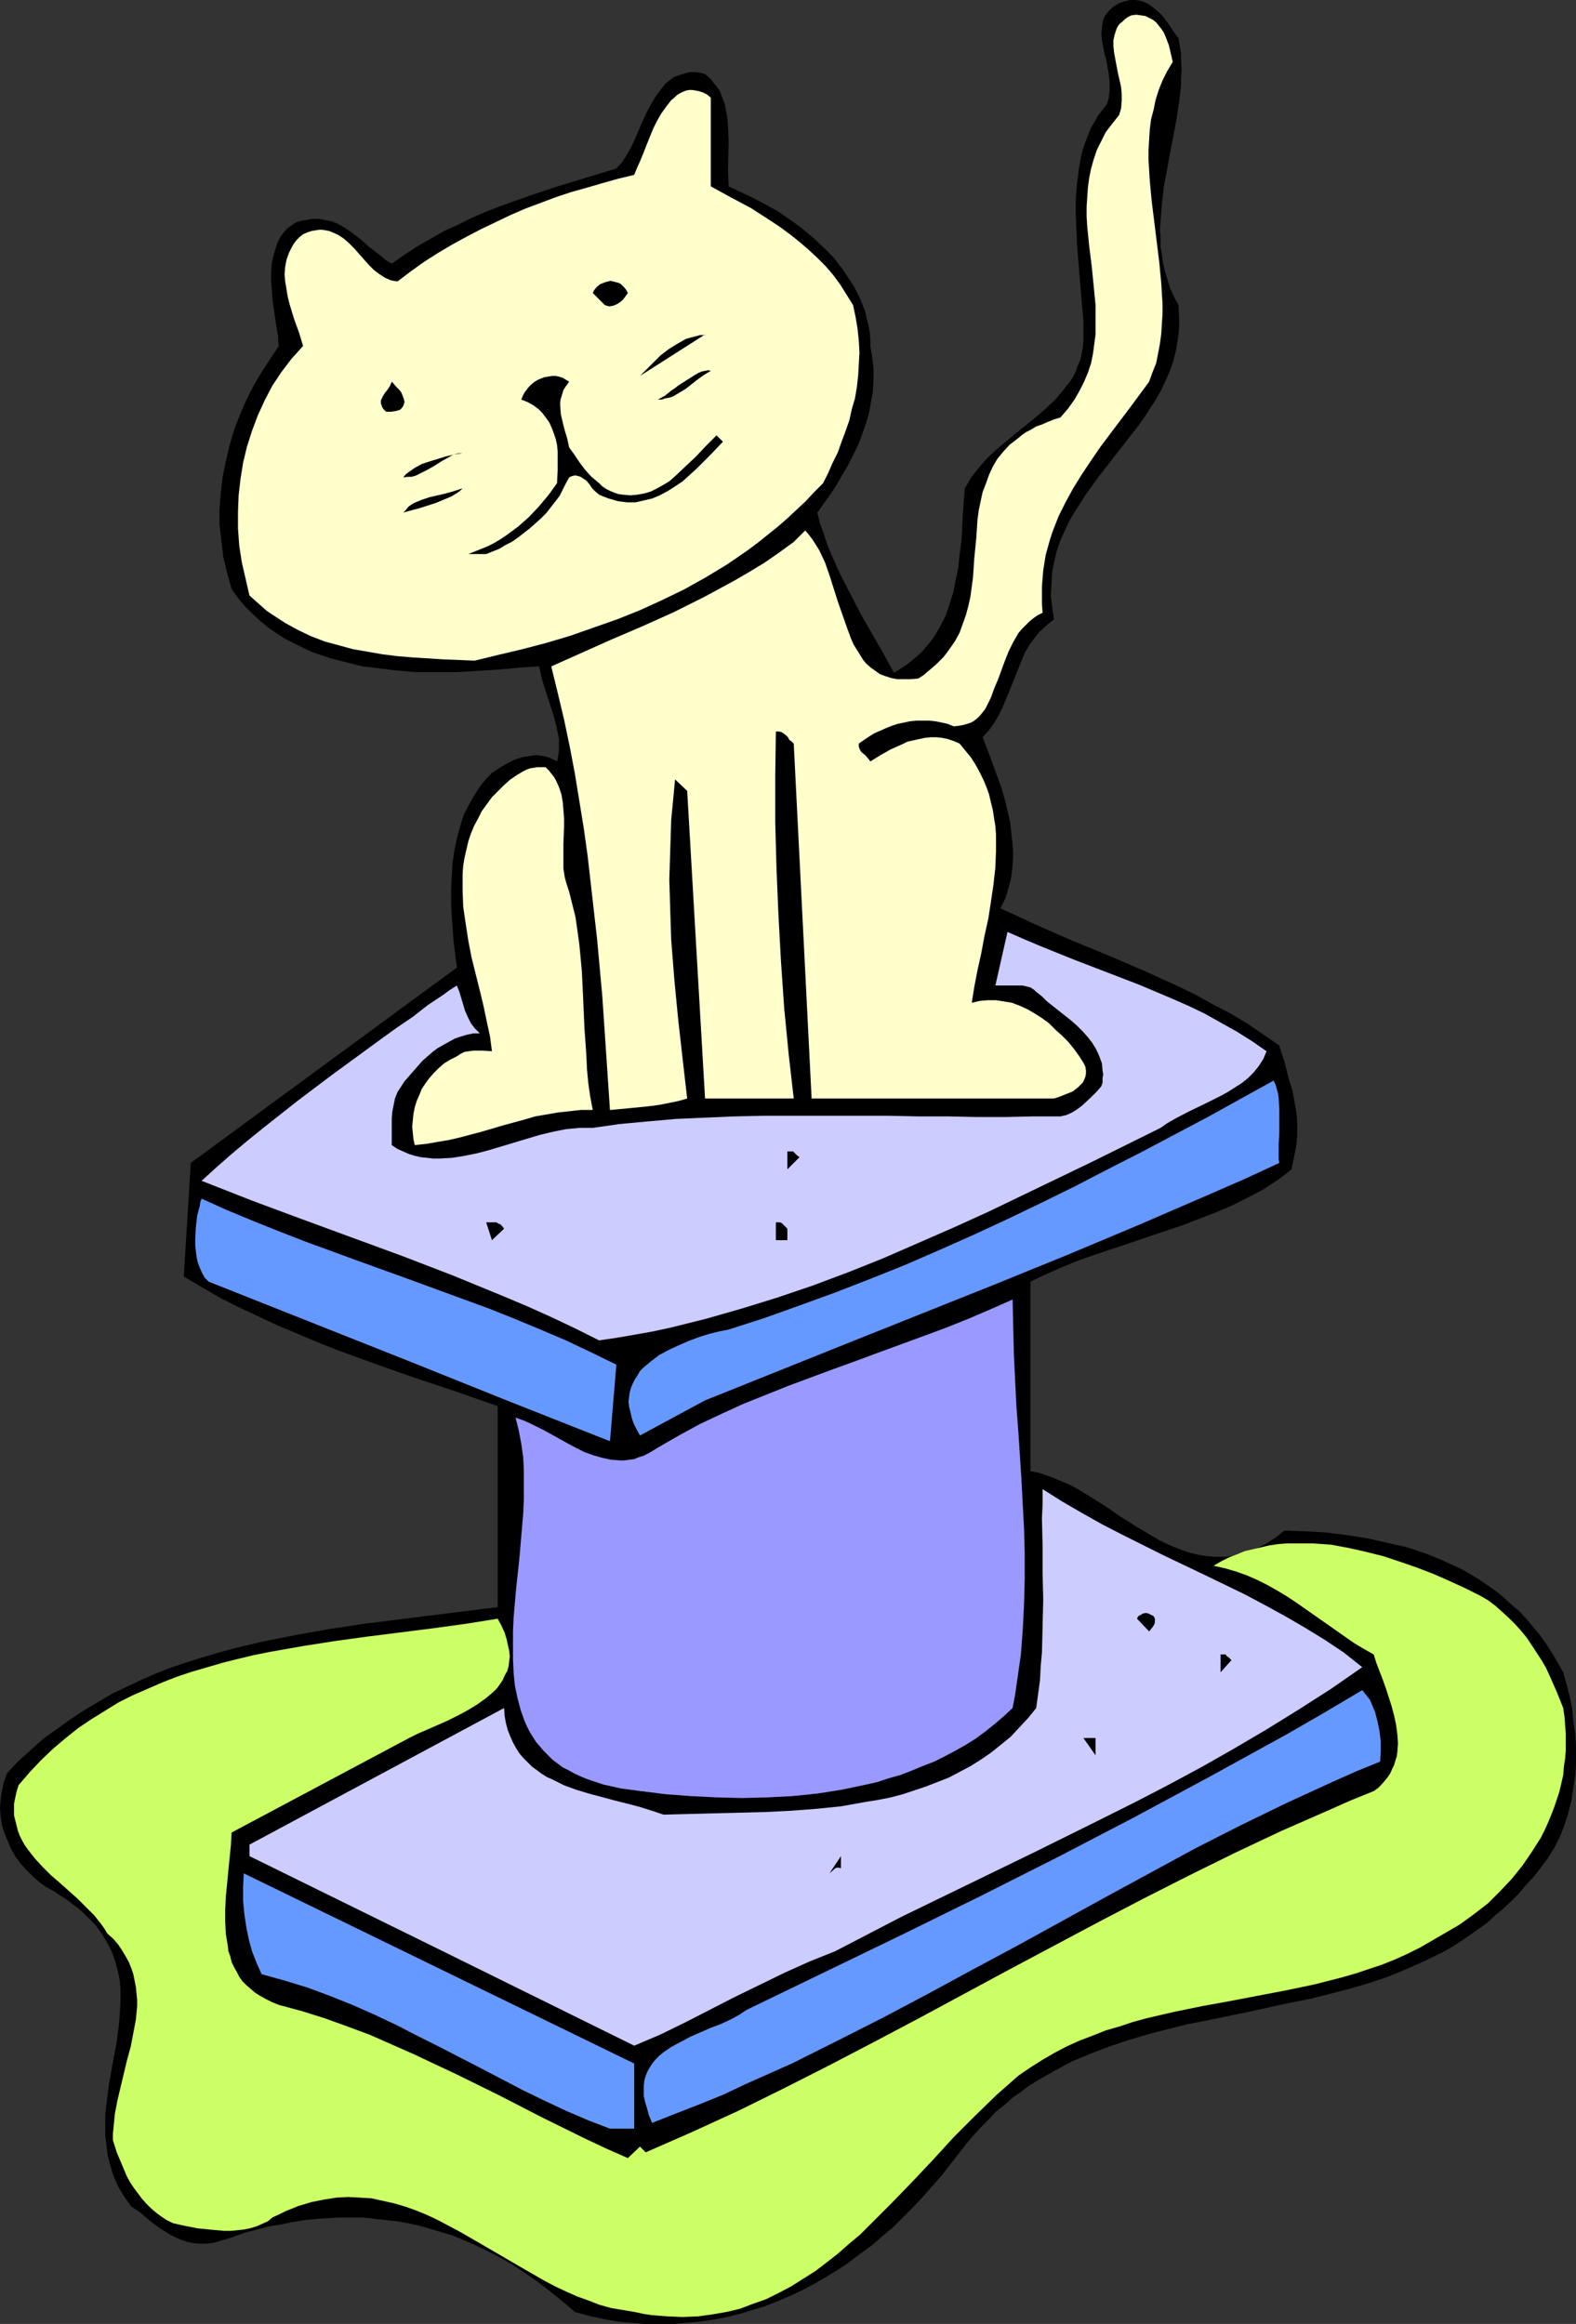
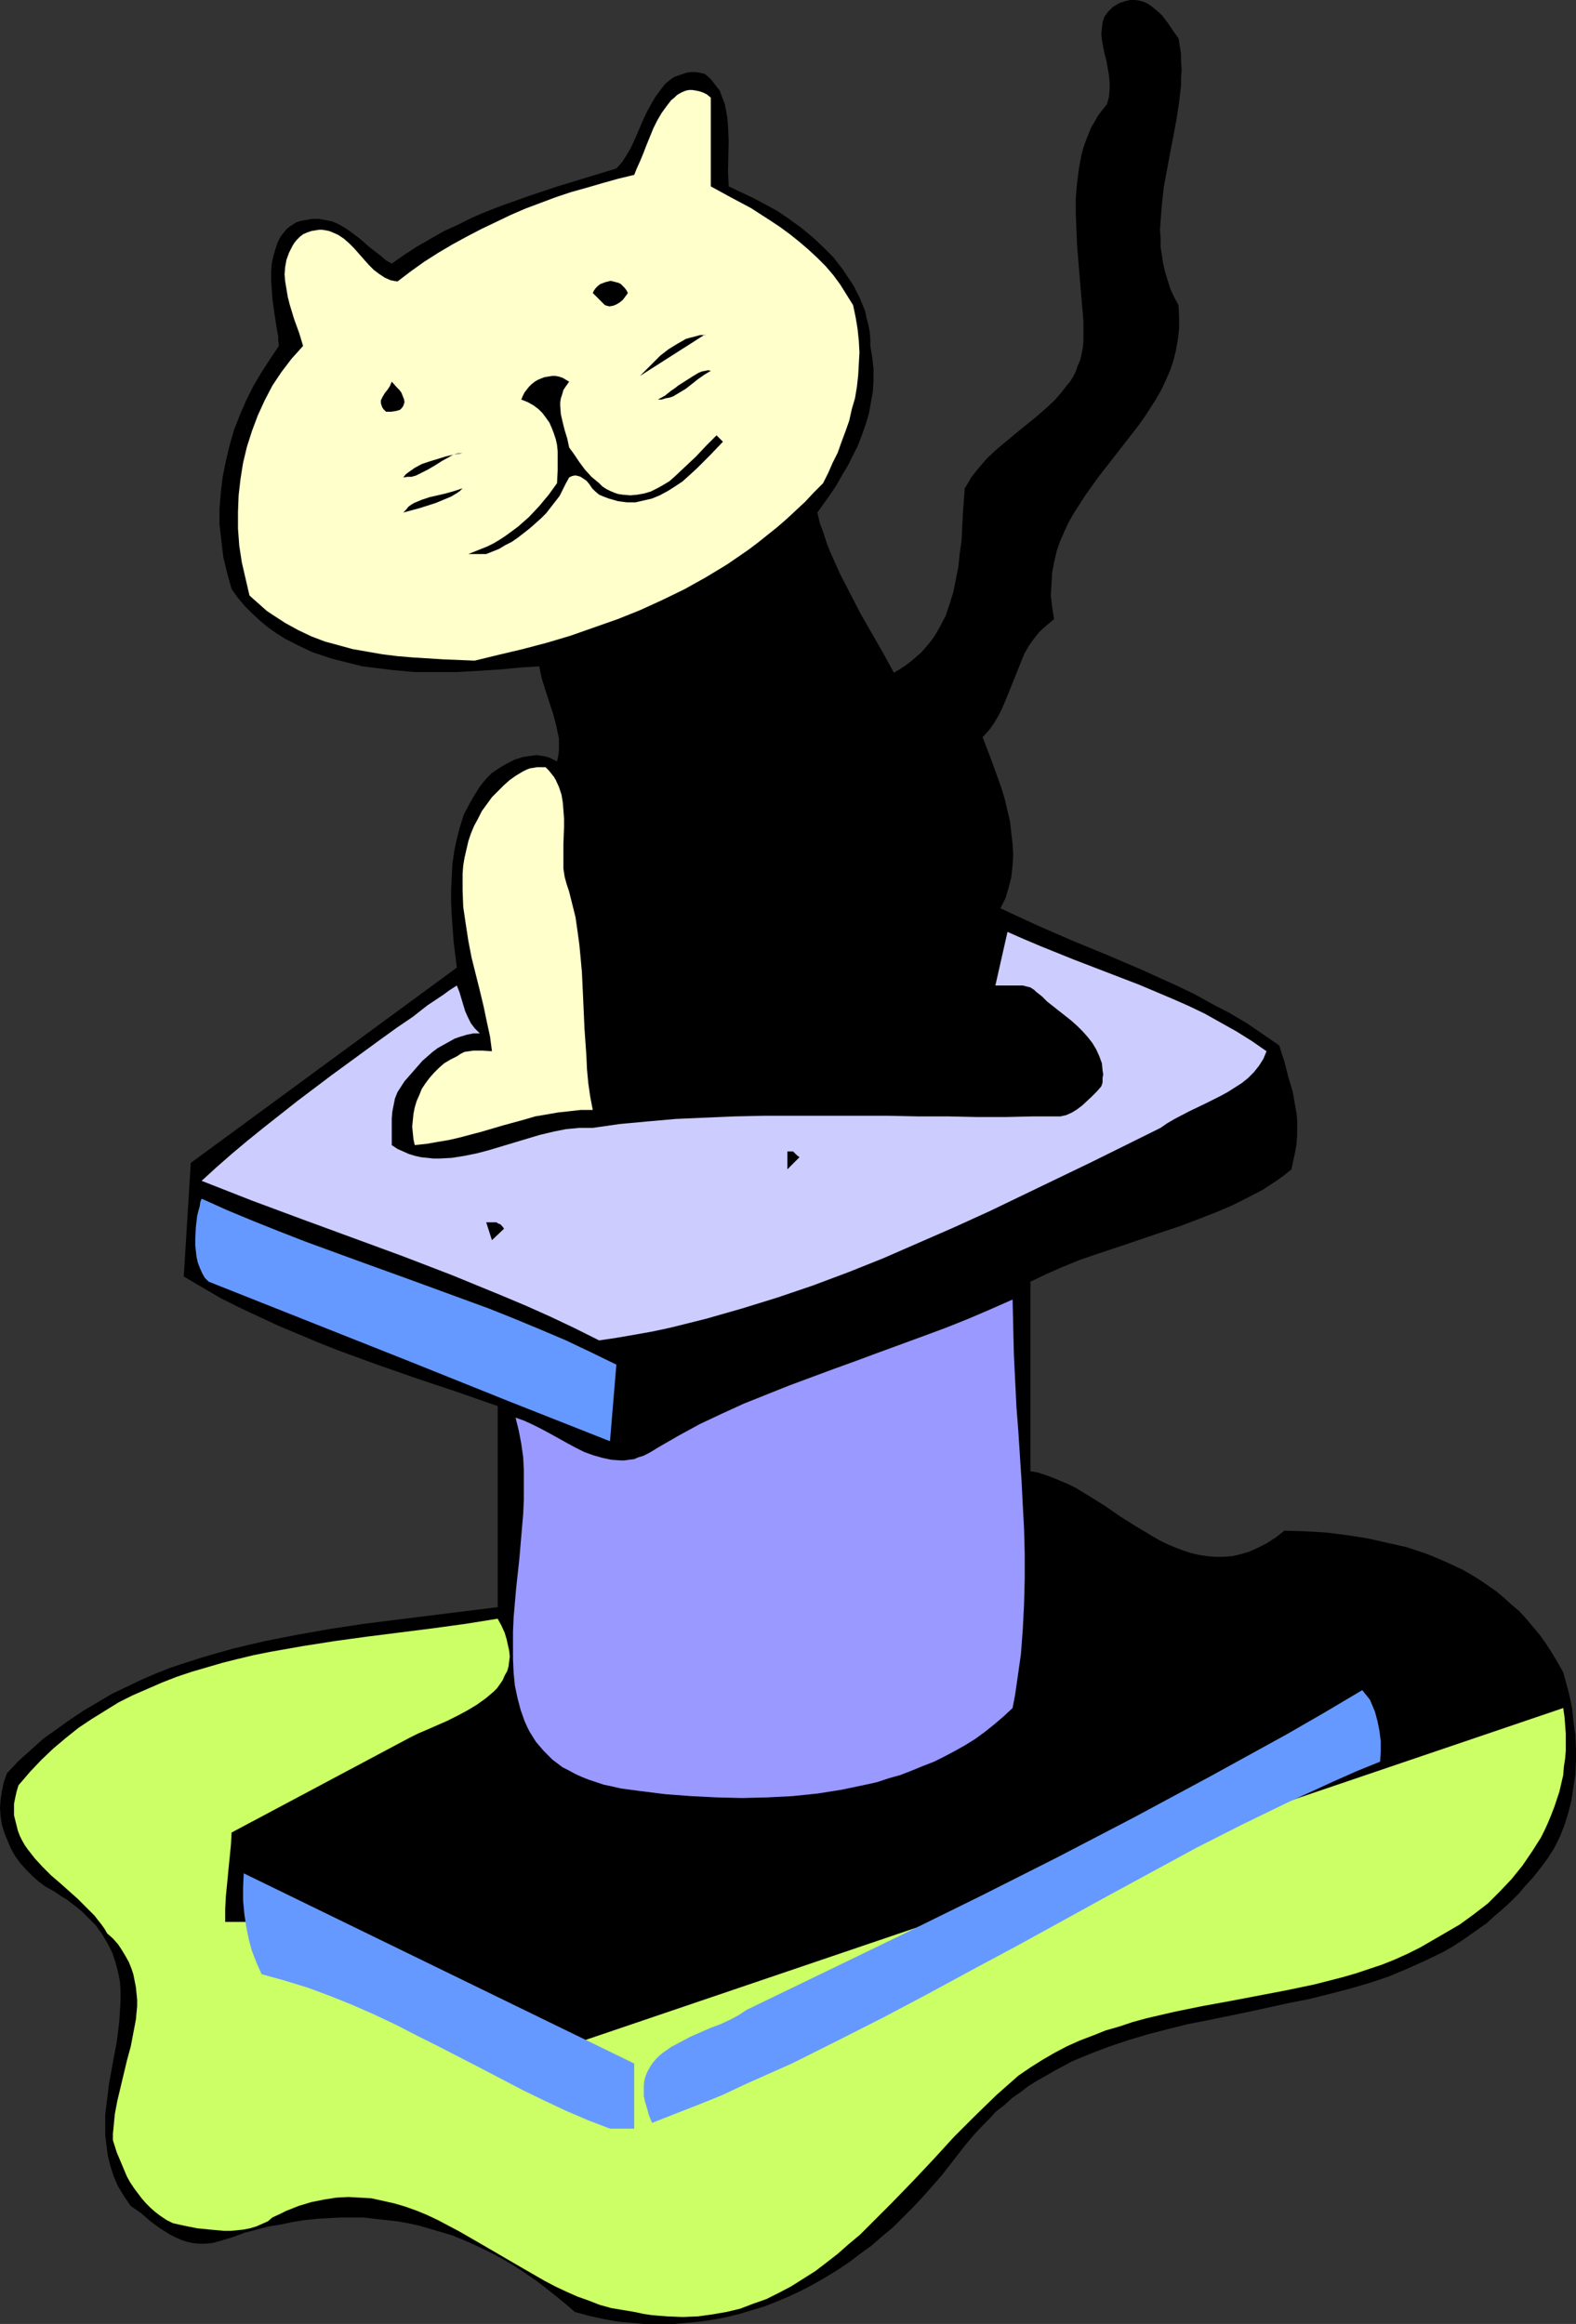
<svg xmlns="http://www.w3.org/2000/svg" xmlns:ns1="http://sodipodi.sourceforge.net/DTD/sodipodi-0.dtd" xmlns:ns2="http://www.inkscape.org/namespaces/inkscape" version="1.0" width="105.582mm" height="155.668mm" id="svg26" ns1:docname="Cat Standing.wmf">
  <rect width="100%" height="100%" fill="#333333" stroke="none" />
  <ns1:namedview id="namedview26" pagecolor="#ffffff" bordercolor="#000000" borderopacity="0.25" ns2:showpageshadow="2" ns2:pageopacity="0.0" ns2:pagecheckerboard="0" ns2:deskcolor="#d1d1d1" ns2:document-units="mm" />
  <defs id="defs1">
    <pattern id="WMFhbasepattern" patternUnits="userSpaceOnUse" width="6" height="6" x="0" y="0" />
  </defs>
  <path style="fill:#000000;fill-opacity:1;fill-rule:evenodd;stroke:none" d="m 298.399,9.695 0.323,1.939 0.323,1.939 v 2.101 l 0.162,1.939 -0.162,2.101 v 1.939 l -0.485,4.201 -0.646,4.201 -0.808,4.363 -0.808,4.201 -0.808,4.363 -0.808,4.363 -0.485,4.363 -0.323,4.201 -0.162,2.262 0.162,2.101 v 2.262 l 0.323,2.101 0.323,2.101 0.485,2.101 0.646,2.101 0.646,2.101 0.969,2.101 1.131,2.101 0.162,3.07 v 2.909 l -0.323,2.747 -0.485,2.747 -0.646,2.585 -0.808,2.424 -1.131,2.585 -1.131,2.424 -1.292,2.262 -1.454,2.262 -1.454,2.262 -1.616,2.262 -3.393,4.363 -3.393,4.363 -3.393,4.363 -3.231,4.525 -1.454,2.262 -1.454,2.262 -1.292,2.262 -1.131,2.424 -1.131,2.585 -0.808,2.424 -0.646,2.747 -0.485,2.585 -0.162,2.909 -0.162,2.909 0.323,2.909 0.485,3.07 -1.939,1.616 -1.777,1.616 -1.292,1.616 -1.292,1.778 -1.131,1.939 -0.808,1.939 -1.616,4.04 -1.616,4.04 -0.808,1.939 -0.808,1.939 -0.969,1.939 -1.131,1.939 -1.292,1.778 -1.616,1.778 1.939,5.009 1.939,5.332 0.969,2.747 0.808,2.747 0.646,2.747 0.646,2.747 0.323,2.909 0.323,2.747 0.162,2.747 -0.162,2.747 -0.323,2.909 -0.646,2.585 -0.808,2.747 -1.292,2.585 9.047,4.201 8.886,3.878 9.047,3.717 9.047,3.878 8.886,4.04 4.362,2.101 4.362,2.424 4.362,2.262 4.362,2.585 4.039,2.747 4.201,2.909 0.646,2.101 0.646,1.939 0.485,1.939 0.485,1.939 1.131,3.717 0.646,3.717 0.323,1.778 0.162,1.778 v 1.939 1.939 l -0.162,2.101 -0.323,1.939 -0.485,2.262 -0.485,2.262 -1.777,1.454 -1.777,1.293 -3.716,2.424 -4.039,2.101 -3.877,1.939 -4.201,1.778 -4.201,1.616 -4.201,1.616 -4.362,1.454 -8.563,2.909 -8.724,2.909 -4.201,1.454 -4.362,1.778 -4.039,1.778 -4.039,1.939 v 47.993 l 1.939,0.323 1.939,0.646 1.777,0.646 1.939,0.808 1.939,0.808 1.939,0.97 3.716,2.262 3.877,2.424 3.716,2.585 3.877,2.424 4.039,2.424 1.939,1.131 1.939,0.97 1.939,0.808 2.1,0.808 1.939,0.646 2.1,0.485 2.1,0.323 2.1,0.162 h 2.1 l 2.1,-0.162 2.1,-0.485 2.262,-0.646 2.1,-0.97 2.262,-1.131 2.262,-1.454 2.262,-1.778 5.331,0.162 5.331,0.323 5.17,0.646 5.17,0.808 5.008,1.131 5.008,1.131 4.847,1.616 2.423,0.97 2.262,0.97 4.524,2.101 2.262,1.293 2.1,1.293 2.1,1.454 2.1,1.454 1.939,1.616 1.939,1.778 1.939,1.616 1.777,1.939 1.616,1.939 1.777,2.101 1.616,2.262 1.454,2.262 1.454,2.424 1.454,2.585 0.808,2.909 0.808,3.07 0.646,3.232 0.323,3.232 0.485,3.393 0.162,3.393 v 3.232 l -0.162,3.393 -0.485,3.232 -0.485,3.232 -0.808,3.232 -0.969,3.07 -1.131,2.909 -1.454,2.909 -1.616,2.585 -1.939,2.585 -1.777,2.262 -1.939,2.101 -1.777,2.101 -2.1,2.101 -1.939,1.778 -2.1,1.778 -1.939,1.778 -4.362,3.07 -2.1,1.454 -2.262,1.454 -2.262,1.293 -4.685,2.262 -4.685,2.101 -4.685,1.939 -4.847,1.616 -5.008,1.454 -5.008,1.293 -5.17,1.293 -5.008,0.97 -10.34,2.262 -10.178,2.101 -5.008,0.97 -5.17,1.293 -5.008,1.293 -4.847,1.454 -4.847,1.616 -4.685,1.778 -4.685,1.939 -4.524,2.424 -2.262,1.293 -2.262,1.293 -2.1,1.293 -2.1,1.616 -2.1,1.454 -1.939,1.778 -2.1,1.616 -1.777,1.939 -1.939,1.939 -1.939,2.101 -1.777,2.101 -1.777,2.262 -2.262,2.909 -2.262,2.909 -2.423,2.747 -2.423,2.747 -2.423,2.585 -2.585,2.585 -2.585,2.585 -2.747,2.262 -2.585,2.262 -2.908,2.101 -2.746,2.101 -2.908,1.939 -2.908,1.778 -3.07,1.778 -3.07,1.616 -3.07,1.454 -3.07,1.293 -3.231,1.293 -3.231,0.97 -3.231,0.97 -3.231,0.808 -3.393,0.646 -3.393,0.485 -3.393,0.323 -3.393,0.323 h -3.554 -3.393 l -3.554,-0.323 -3.554,-0.323 -3.554,-0.646 -3.716,-0.808 -3.554,-0.97 -2.423,-2.101 -2.585,-2.101 -2.423,-1.939 -2.585,-1.939 -2.585,-1.778 -2.423,-1.616 -2.746,-1.616 -2.585,-1.454 -2.585,-1.293 -2.746,-1.293 -2.585,-1.131 -2.746,-1.131 -2.747,-0.808 -2.746,-0.808 -2.746,-0.808 -2.908,-0.646 -2.746,-0.485 -2.908,-0.323 -2.908,-0.323 -2.746,-0.323 h -2.908 -3.07 l -2.908,0.162 -2.908,0.162 -3.07,0.323 -3.07,0.485 -3.07,0.646 -3.07,0.485 -3.07,0.808 -3.07,0.808 -3.07,1.131 -3.231,0.97 -1.777,0.485 -1.777,0.162 h -1.616 l -1.616,-0.162 -1.454,-0.323 -1.454,-0.485 -1.454,-0.646 -1.292,-0.646 -2.585,-1.616 -2.423,-1.778 -2.423,-2.101 -2.585,-1.778 -1.777,-2.585 -1.454,-2.424 -1.131,-2.585 -0.808,-2.585 -0.646,-2.585 -0.323,-2.585 -0.323,-2.585 v -2.585 -2.585 l 0.323,-2.747 0.646,-5.171 0.969,-5.333 0.969,-5.171 0.646,-5.171 0.162,-2.585 0.162,-2.585 v -2.585 l -0.162,-2.424 -0.485,-2.424 -0.646,-2.424 -0.808,-2.424 -1.131,-2.262 -1.454,-2.424 -1.616,-2.262 -0.969,-0.97 -1.131,-1.131 -1.131,-1.131 -1.292,-1.131 -1.292,-0.97 -1.454,-1.131 -1.616,-0.97 -1.616,-1.131 -2.1,-1.131 -1.777,-1.293 -1.616,-1.454 -1.616,-1.616 -1.454,-1.616 -1.292,-1.778 L 2.746,467.968 1.939,466.029 1.131,464.09 0.485,461.989 0.162,459.888 0,457.788 l 0.162,-2.262 0.323,-2.101 0.485,-2.262 0.808,-2.262 2.908,-3.07 3.231,-2.909 3.07,-2.747 3.393,-2.424 3.393,-2.424 3.393,-2.262 3.554,-2.101 3.554,-2.101 3.716,-1.778 3.716,-1.778 3.716,-1.616 3.716,-1.454 3.877,-1.293 4.039,-1.293 3.877,-1.131 4.039,-1.131 4.039,-0.97 4.201,-0.97 8.239,-1.616 8.239,-1.454 8.563,-1.293 16.802,-2.101 16.964,-2.101 v -50.901 l -10.178,-3.555 -10.178,-3.393 -10.178,-3.555 -10.178,-3.717 -4.847,-1.939 -5.008,-2.101 -5.008,-2.101 -4.847,-2.262 -4.847,-2.262 -4.847,-2.424 -4.685,-2.747 -4.685,-2.747 1.777,-28.763 67.37,-49.447 -0.808,-6.464 -0.485,-6.625 -0.162,-3.232 v -3.393 l 0.162,-3.232 0.162,-3.232 0.485,-3.393 0.646,-3.07 0.808,-3.07 0.969,-3.07 1.454,-2.747 0.808,-1.454 0.808,-1.293 0.808,-1.293 0.969,-1.293 1.131,-1.293 1.131,-1.131 1.939,-1.293 1.939,-1.131 1.939,-0.97 2.1,-0.646 1.131,-0.162 1.131,-0.162 0.969,-0.162 1.131,0.162 1.131,0.162 1.131,0.323 0.969,0.485 0.969,0.485 0.323,-1.454 0.162,-1.454 v -1.454 -1.454 l -0.323,-1.454 -0.323,-1.616 -0.808,-3.07 -1.939,-5.979 -0.969,-3.07 -0.646,-3.07 -5.008,0.323 -5.008,0.485 -5.331,0.323 -5.331,0.323 h -5.331 -5.493 l -5.331,-0.485 -5.331,-0.646 -2.585,-0.323 -2.585,-0.646 -2.585,-0.646 -2.585,-0.646 -2.423,-0.808 -2.423,-0.808 -2.423,-1.131 -2.262,-1.131 -2.262,-1.131 -2.262,-1.454 -2.1,-1.454 -1.939,-1.616 -1.939,-1.778 -1.939,-1.939 -1.777,-2.101 -1.616,-2.262 -1.131,-4.04 -0.969,-4.04 -0.485,-4.04 -0.485,-4.201 v -4.04 l 0.323,-4.04 0.485,-4.04 0.808,-4.04 0.969,-4.04 1.131,-3.878 1.454,-3.717 1.616,-3.717 1.777,-3.555 2.1,-3.555 2.1,-3.232 2.262,-3.393 -0.162,-1.454 V 85.159 L 70.278,84.351 69.955,82.411 69.632,80.311 69.309,78.049 68.985,75.786 68.824,73.362 68.662,71.1 v -2.262 l 0.162,-2.262 0.485,-2.101 0.646,-2.101 0.323,-0.97 0.485,-0.97 0.485,-0.808 0.646,-0.808 0.646,-0.808 0.808,-0.646 0.969,-0.646 0.808,-0.485 1.131,-0.323 0.969,-0.162 1.777,-0.323 h 1.777 l 1.777,0.323 1.616,0.323 1.454,0.646 1.454,0.808 1.454,0.97 2.585,1.939 2.585,2.262 2.746,2.101 1.292,1.131 1.454,0.808 3.231,-2.262 3.231,-2.101 3.393,-1.939 3.393,-1.939 3.554,-1.616 3.554,-1.778 3.393,-1.454 3.716,-1.454 7.27,-2.585 7.27,-2.424 7.432,-2.262 7.432,-2.262 1.454,-1.616 1.131,-1.778 1.131,-1.939 0.969,-2.101 0.969,-2.262 0.969,-2.262 0.969,-2.101 1.131,-2.101 1.131,-1.939 1.292,-1.778 1.292,-1.616 0.808,-0.646 0.808,-0.646 0.808,-0.485 0.969,-0.323 0.969,-0.323 0.969,-0.323 0.969,-0.162 h 1.292 l 1.131,0.162 1.292,0.323 1.454,1.293 1.131,1.454 1.131,1.454 0.646,1.778 0.646,1.616 0.323,1.778 0.323,1.778 0.162,1.939 0.162,3.878 -0.162,7.756 0.162,3.717 3.07,1.454 3.07,1.454 3.07,1.616 3.231,1.778 3.07,2.101 2.908,2.101 2.908,2.424 2.585,2.424 2.585,2.585 2.262,2.909 1.939,2.909 0.969,1.454 0.808,1.616 0.808,1.616 0.646,1.616 0.646,1.616 0.323,1.616 0.485,1.778 0.323,1.778 0.162,1.778 v 1.778 l 0.485,2.909 0.323,2.909 v 2.747 l -0.162,2.909 -0.485,2.747 -0.485,2.747 -0.808,2.747 -0.969,2.747 -0.969,2.585 -1.292,2.585 -1.292,2.585 -1.454,2.424 -1.454,2.585 -1.616,2.424 -3.231,4.525 0.646,2.747 0.969,2.585 0.808,2.585 1.131,2.747 2.262,5.009 2.585,5.009 2.585,5.009 5.655,9.857 2.746,5.009 1.616,-0.97 1.454,-0.97 1.454,-1.131 1.131,-0.97 1.292,-1.131 1.131,-1.293 0.969,-1.131 0.969,-1.293 0.808,-1.293 0.808,-1.454 1.454,-2.747 0.969,-2.909 0.969,-3.07 0.646,-3.232 0.646,-3.232 0.323,-3.232 0.485,-3.393 0.323,-6.625 0.485,-6.625 0.808,-1.293 0.808,-1.454 1.939,-2.424 2.1,-2.424 2.423,-2.262 4.847,-4.04 2.585,-2.101 2.585,-2.101 2.423,-2.101 2.262,-2.101 1.939,-2.262 0.969,-1.293 0.969,-1.131 0.808,-1.293 0.646,-1.293 0.485,-1.454 0.646,-1.454 0.323,-1.454 0.323,-1.616 0.162,-1.616 v -1.616 -3.555 l -0.323,-3.717 -0.323,-3.717 -0.323,-3.878 -0.646,-7.918 -0.162,-3.878 -0.162,-4.04 v -3.878 l 0.323,-3.878 0.485,-3.717 0.323,-1.778 0.323,-1.778 0.485,-1.778 0.646,-1.778 0.646,-1.616 0.646,-1.616 0.969,-1.616 0.808,-1.454 1.131,-1.454 1.131,-1.454 0.485,-1.778 0.162,-1.778 v -1.939 l -0.162,-1.778 -0.646,-3.717 -0.485,-1.778 -0.323,-1.616 -0.323,-1.778 -0.162,-1.616 0.162,-1.454 0.162,-1.454 0.485,-1.454 0.485,-0.646 0.485,-0.646 0.485,-0.485 0.646,-0.646 0.808,-0.485 0.808,-0.485 1.454,-0.485 L 286.12,0 h 1.292 l 1.131,0.162 1.131,0.323 0.969,0.485 0.969,0.646 0.969,0.808 0.969,0.808 0.808,0.808 1.454,1.939 1.292,1.939 z" id="path1" />
-   <path style="fill:#ffffcc;fill-opacity:1;fill-rule:evenodd;stroke:none" d="m 296.945,15.674 -1.454,2.424 -1.131,2.262 -0.969,2.424 -0.808,2.585 -0.485,2.424 -0.646,2.424 -0.323,2.585 -0.162,2.585 -0.162,2.585 v 2.424 l 0.323,5.333 0.485,5.171 0.646,5.171 1.292,10.503 0.485,5.171 0.323,5.171 v 2.585 l -0.162,2.424 -0.162,2.585 -0.323,2.424 -0.485,2.585 -0.485,2.424 -0.969,2.424 -0.808,2.262 -5.008,6.787 -5.008,6.625 -2.423,3.232 -2.423,3.555 -2.262,3.393 -2.1,3.393 -1.939,3.555 -1.777,3.555 -1.454,3.717 -0.646,1.939 -1.131,4.04 -0.323,1.939 -0.323,2.101 -0.162,1.939 -0.162,2.101 v 2.262 2.101 l 0.162,2.262 -1.292,0.646 -1.131,0.808 -0.969,0.808 -0.969,0.97 -0.969,0.97 -0.808,0.97 -1.292,2.262 -1.131,2.262 -0.969,2.424 -1.777,4.848 -0.969,2.262 -0.808,2.262 -0.969,1.939 -0.485,0.97 -0.646,0.808 -0.646,0.808 -0.646,0.646 -0.808,0.646 -0.808,0.485 -0.969,0.323 -1.131,0.323 -0.969,0.162 -1.292,0.162 -1.616,-0.646 -1.454,-0.323 -1.616,-0.323 -1.616,-0.162 h -1.616 -1.616 l -1.616,0.162 -1.454,0.323 -1.616,0.323 -1.454,0.485 -1.616,0.646 -1.454,0.646 -1.454,0.646 -1.292,0.808 -1.454,0.97 -1.131,0.808 v 0.808 l 0.162,0.485 0.323,0.646 0.485,0.485 0.646,0.485 0.969,1.131 0.323,0.485 2.585,-1.616 2.585,-1.454 2.908,-1.293 1.292,-0.646 1.454,-0.323 1.454,-0.323 1.454,-0.323 1.616,-0.162 h 1.454 l 1.454,0.162 1.454,0.323 1.454,0.485 1.454,0.646 1.454,1.778 1.454,1.778 1.131,1.778 0.969,1.778 0.969,1.939 0.808,1.939 0.646,1.778 0.485,2.101 0.485,1.939 0.323,2.101 0.323,1.939 0.162,2.101 v 4.201 l -0.162,4.201 -0.485,4.363 -0.646,4.363 -0.646,4.201 -0.969,4.363 -0.808,4.363 -0.969,4.363 -0.808,4.201 -0.646,4.04 2.1,-0.485 1.939,-0.162 h 2.1 l 2.1,0.323 1.939,0.323 2.1,0.808 1.777,0.808 1.939,1.131 1.777,1.131 1.777,1.293 1.616,1.616 1.616,1.454 1.616,1.616 1.454,1.778 1.292,1.778 1.131,1.778 0.485,0.97 0.162,0.97 v 0.808 l -0.162,0.808 -0.323,0.808 -0.323,0.646 -0.646,0.646 -0.646,0.646 -1.292,0.97 -1.616,0.646 -1.616,0.646 -1.454,0.485 h -61.392 l -4.524,-89.845 -0.485,-0.485 -0.646,-0.485 -0.323,-0.646 -0.485,-0.485 -0.646,-0.485 -0.485,-0.323 -0.646,-0.162 h -0.808 l -0.162,11.311 v 11.635 l 0.323,11.796 0.485,11.635 0.646,11.796 0.808,11.796 1.131,11.635 1.292,11.311 h -22.457 l -4.524,-77.887 -3.07,-2.909 -0.485,5.171 -0.485,5.009 -0.162,5.009 -0.162,5.171 -0.162,5.009 0.162,5.171 0.162,5.171 0.162,5.009 0.808,10.18 0.969,10.019 1.131,10.019 1.131,9.857 -2.262,0.646 -2.423,0.485 -2.423,0.485 -2.423,0.323 -4.847,0.485 -5.17,0.485 -0.969,-14.382 -0.969,-14.382 -1.292,-14.22 -1.616,-14.22 -0.808,-7.11 -0.969,-6.948 -1.131,-6.948 -1.131,-6.948 -1.292,-6.787 -1.454,-6.948 -1.616,-6.787 -1.616,-6.625 7.593,-3.393 7.593,-3.393 7.916,-3.393 7.916,-3.555 7.755,-3.878 3.877,-2.101 3.877,-2.101 3.877,-2.262 3.716,-2.262 3.716,-2.585 3.554,-2.585 2.908,-2.909 0.969,1.131 0.969,1.293 0.808,1.293 0.808,1.293 1.454,3.07 1.131,3.232 2.1,6.625 1.131,3.232 1.131,3.232 1.131,3.07 0.646,1.454 0.808,1.293 0.808,1.293 0.808,1.293 0.808,0.97 1.131,0.97 1.131,0.808 1.131,0.808 1.292,0.485 1.454,0.485 1.616,0.323 h 1.616 1.777 l 1.939,-0.162 1.292,-0.808 1.131,-0.97 2.1,-1.778 1.939,-1.939 1.454,-1.939 1.454,-2.101 1.131,-2.101 0.808,-2.262 0.808,-2.262 0.646,-2.424 0.485,-2.262 0.323,-2.424 0.323,-2.424 0.323,-4.848 0.485,-4.848 0.323,-4.848 0.323,-2.424 0.485,-2.262 0.485,-2.262 0.808,-2.101 0.808,-2.262 0.969,-2.101 1.131,-1.939 1.454,-1.778 1.616,-1.778 2.1,-1.616 0.969,-0.808 1.131,-0.808 1.292,-0.646 1.292,-0.808 1.454,-0.485 1.454,-0.646 1.616,-0.646 1.616,-0.485 1.939,-2.262 1.616,-2.262 1.292,-2.262 1.131,-2.262 0.969,-2.262 0.808,-2.424 0.485,-2.424 0.323,-2.424 0.323,-2.424 v -2.424 -2.424 -2.585 l -0.485,-5.009 -0.485,-4.848 -0.646,-5.171 -0.485,-4.848 -0.162,-2.585 v -2.424 l 0.162,-2.424 0.162,-2.424 0.323,-2.424 0.485,-2.424 0.646,-2.262 0.808,-2.424 1.131,-2.262 1.131,-2.262 1.616,-2.101 1.777,-2.262 0.485,-1.616 0.162,-1.939 v -1.778 l -0.162,-1.778 -0.808,-3.555 -0.646,-3.393 -0.323,-1.778 -0.162,-1.616 v -1.454 l 0.323,-1.454 0.485,-1.454 0.323,-0.646 0.485,-0.646 0.646,-0.485 0.646,-0.646 0.646,-0.485 0.969,-0.485 1.292,-0.162 1.131,0.162 1.131,0.162 0.969,0.485 0.969,0.485 0.808,0.646 0.646,0.808 0.646,0.808 0.646,0.97 0.485,1.131 0.808,2.101 0.485,2.101 z" id="path2" />
  <path style="fill:#ffffcc;fill-opacity:1;fill-rule:evenodd;stroke:none" d="m 179.976,24.723 v 22.461 l 5.008,2.747 5.17,2.747 5.008,3.232 2.423,1.616 2.423,1.778 2.423,1.939 2.262,1.939 2.262,2.101 2.1,2.101 1.939,2.262 1.777,2.424 1.616,2.585 1.616,2.585 0.646,3.07 0.485,2.909 0.323,3.07 0.162,2.909 -0.162,2.909 -0.162,2.909 -0.323,2.909 -0.485,2.909 -0.808,2.747 -0.646,2.909 -0.969,2.747 -0.969,2.585 -0.969,2.747 -1.292,2.585 -1.131,2.585 -1.292,2.585 -2.262,2.262 -2.262,2.424 -2.262,2.101 -2.423,2.262 -2.423,2.101 -4.847,3.878 -2.585,1.939 -5.17,3.555 -5.331,3.232 -5.493,3.07 -5.655,2.747 -5.655,2.585 -5.655,2.262 -5.978,2.101 -5.978,2.101 -5.978,1.778 -6.139,1.616 -6.139,1.454 -5.978,1.454 -7.916,-0.323 -7.755,-0.485 -3.877,-0.323 -3.877,-0.485 -3.716,-0.646 -3.716,-0.646 -3.554,-0.97 -3.554,-0.97 -3.393,-1.293 -3.393,-1.616 -3.231,-1.778 -3.231,-2.101 -1.454,-0.97 -1.454,-1.293 -1.454,-1.293 -1.454,-1.293 -0.969,-4.201 -0.969,-4.201 -0.646,-4.201 -0.323,-4.363 v -4.201 l 0.162,-4.201 0.485,-4.201 0.646,-4.04 0.969,-4.04 1.292,-4.04 1.454,-3.878 1.777,-3.878 1.939,-3.717 2.262,-3.393 2.585,-3.393 2.908,-3.232 -0.485,-1.616 -0.485,-1.616 -1.292,-3.555 -1.131,-3.717 -0.485,-1.939 -0.323,-1.939 -0.323,-1.939 -0.162,-1.778 0.162,-1.939 0.323,-1.778 0.646,-1.778 0.808,-1.616 0.485,-0.808 0.646,-0.808 0.808,-0.808 0.808,-0.646 1.131,-0.485 0.969,-0.323 0.969,-0.162 0.969,-0.162 h 0.808 l 0.969,0.162 0.808,0.162 0.808,0.323 1.454,0.646 1.454,0.97 1.292,1.131 1.292,1.293 2.423,2.747 1.292,1.454 1.292,1.293 1.292,0.97 1.454,0.97 1.454,0.646 0.808,0.162 0.969,0.162 3.393,-2.585 3.393,-2.424 3.554,-2.262 3.554,-2.101 3.554,-1.939 3.716,-1.939 3.716,-1.778 3.716,-1.778 3.716,-1.616 3.877,-1.454 3.877,-1.454 3.877,-1.293 4.039,-1.131 3.877,-1.131 4.039,-1.131 4.039,-0.97 0.646,-1.616 0.808,-1.778 0.808,-1.939 0.808,-2.101 1.777,-4.363 0.969,-1.939 1.131,-1.939 1.292,-1.778 1.131,-1.454 0.808,-0.646 0.646,-0.646 0.808,-0.485 0.646,-0.323 0.808,-0.323 0.808,-0.162 h 0.808 l 0.969,0.162 0.808,0.162 0.969,0.323 0.969,0.485 z" id="path3" />
  <path style="fill:#000000;fill-opacity:1;fill-rule:evenodd;stroke:none" d="m 158.974,74.17 -0.323,0.485 -0.485,0.646 -0.485,0.646 -0.808,0.646 -0.808,0.485 -0.808,0.323 -0.969,0.162 -0.646,-0.162 -0.485,-0.162 -3.07,-3.07 0.323,-0.646 0.485,-0.646 0.485,-0.485 0.646,-0.485 1.292,-0.485 0.646,-0.162 0.646,-0.162 0.646,0.162 0.646,0.162 0.646,0.162 0.646,0.323 0.485,0.485 0.485,0.485 0.485,0.646 z" id="path4" />
  <path style="fill:#000000;fill-opacity:1;fill-rule:evenodd;stroke:none" d="m 162.043,95.177 1.616,-1.616 1.777,-1.778 1.777,-1.778 2.1,-1.616 2.1,-1.293 1.131,-0.646 1.131,-0.646 1.131,-0.323 1.292,-0.323 1.131,-0.323 h 1.292 v -0.162 z" id="path5" />
  <path style="fill:#000000;fill-opacity:1;fill-rule:evenodd;stroke:none" d="m 179.976,93.884 -1.616,0.97 -1.616,1.131 -3.07,2.424 -1.616,0.97 -1.616,0.97 -0.969,0.323 -0.969,0.162 -0.969,0.323 h -0.969 l 1.777,-0.97 1.616,-1.293 0.969,-0.646 0.808,-0.646 1.777,-1.131 1.777,-1.131 1.616,-0.97 0.808,-0.323 0.808,-0.162 0.808,-0.162 z" id="path6" />
  <path style="fill:#000000;fill-opacity:1;fill-rule:evenodd;stroke:none" d="m 144.11,96.631 -0.808,1.131 -0.646,0.97 -0.323,1.131 -0.323,0.97 -0.162,0.97 v 0.97 l 0.162,2.101 0.485,2.101 0.485,1.939 0.646,2.101 0.485,2.262 1.292,1.778 1.292,1.939 1.454,1.939 1.616,1.778 1.939,1.616 0.808,0.808 0.969,0.646 0.969,0.485 1.131,0.485 0.969,0.323 1.131,0.162 1.939,0.162 1.777,-0.162 1.777,-0.323 1.616,-0.485 1.616,-0.808 1.454,-0.808 1.616,-0.97 1.292,-1.131 2.746,-2.585 2.747,-2.585 2.585,-2.747 2.585,-2.585 1.616,1.616 -3.231,3.393 -3.393,3.393 -1.777,1.616 -1.777,1.616 -1.939,1.293 -1.777,1.131 -2.1,1.131 -1.939,0.808 -2.1,0.485 -2.1,0.485 h -2.1 l -1.292,-0.162 -1.131,-0.162 -1.131,-0.323 -1.131,-0.323 -1.292,-0.485 -1.131,-0.485 -0.969,-0.808 -0.808,-0.808 -0.323,-0.485 -0.323,-0.485 -0.808,-0.97 -0.969,-0.646 -0.485,-0.323 -0.485,-0.162 -0.646,-0.162 h -0.485 l -0.646,0.162 -0.646,0.323 -0.808,1.454 -0.808,1.616 -0.808,1.616 -1.131,1.454 -1.131,1.454 -1.131,1.454 -1.292,1.293 -1.454,1.293 -1.454,1.293 -1.454,1.131 -1.454,1.131 -1.616,1.131 -1.616,0.808 -1.616,0.97 -1.616,0.646 -1.616,0.646 h -4.524 l 1.616,-0.646 1.616,-0.646 1.616,-0.646 1.616,-0.808 1.616,-0.97 1.454,-0.97 3.07,-2.262 2.746,-2.424 2.585,-2.747 2.423,-2.909 2.1,-2.909 0.162,-3.232 v -3.232 -1.616 l -0.162,-1.616 -0.323,-1.454 -0.485,-1.454 -0.485,-1.293 -0.646,-1.454 -0.808,-1.131 -0.969,-1.293 -0.969,-0.97 -1.292,-0.97 -1.454,-0.808 -1.616,-0.646 0.323,-0.808 0.485,-0.97 0.485,-0.646 0.646,-0.808 0.646,-0.646 0.808,-0.646 0.808,-0.485 0.808,-0.323 0.808,-0.323 0.969,-0.162 0.969,-0.162 h 0.969 l 0.808,0.162 0.969,0.323 0.808,0.485 z" id="path7" />
  <path style="fill:#000000;fill-opacity:1;fill-rule:evenodd;stroke:none" d="m 102.105,102.772 -0.323,0.485 -0.485,0.485 -0.485,0.162 -0.646,0.162 -1.131,0.162 h -1.292 l -0.646,-0.646 -0.323,-0.485 -0.162,-0.485 -0.162,-0.485 v -0.485 -0.323 l 0.485,-0.97 0.485,-0.808 0.646,-0.808 0.646,-0.97 0.485,-1.131 1.292,1.454 0.646,0.646 0.485,0.646 0.323,0.808 0.323,0.808 0.162,0.808 z" id="path8" />
  <path style="fill:#000000;fill-opacity:1;fill-rule:evenodd;stroke:none" d="m 117.13,114.73 h -0.808 l -0.808,0.162 -0.969,0.323 -0.808,0.485 -1.777,0.97 -1.777,1.131 -1.939,1.131 -1.939,0.97 -0.969,0.485 -1.131,0.323 h -0.969 l -1.131,0.162 0.646,-0.808 0.646,-0.485 1.616,-1.131 1.777,-0.97 1.939,-0.646 2.1,-0.646 2.1,-0.646 2.1,-0.485 z" id="path9" />
  <path style="fill:#000000;fill-opacity:1;fill-rule:evenodd;stroke:none" d="m 117.13,123.617 -0.646,0.646 -0.646,0.485 -1.616,0.97 -1.939,0.808 -1.939,0.808 -4.039,1.293 -4.201,1.131 0.646,-0.646 0.646,-0.808 0.646,-0.485 0.808,-0.485 1.939,-0.808 1.939,-0.646 2.1,-0.485 2.1,-0.485 2.262,-0.646 z" id="path10" />
  <path style="fill:#ffffcc;fill-opacity:1;fill-rule:evenodd;stroke:none" d="m 144.11,225.743 0.808,3.232 0.808,3.232 0.485,3.393 0.485,3.555 0.323,3.393 0.323,3.555 0.323,6.948 0.323,7.272 0.485,6.948 0.162,3.555 0.323,3.393 0.485,3.393 0.646,3.393 h -3.07 l -2.908,0.323 -2.908,0.323 -2.746,0.485 -2.908,0.485 -2.746,0.808 -5.331,1.454 -5.493,1.616 -5.493,1.454 -2.746,0.646 -2.908,0.485 -2.746,0.485 -3.07,0.323 -0.323,-1.454 -0.162,-1.616 -0.162,-1.616 0.162,-1.616 0.162,-1.616 0.323,-1.616 0.485,-1.616 0.646,-1.454 0.646,-1.616 0.969,-1.454 0.969,-1.293 1.131,-1.293 1.292,-1.293 1.292,-1.131 1.616,-0.97 1.616,-0.808 0.969,-0.646 0.969,-0.485 1.131,-0.162 1.131,-0.162 h 2.262 l 2.423,0.162 -0.485,-3.717 -0.808,-3.717 -0.808,-3.878 -0.969,-4.04 -2.1,-8.403 -0.808,-4.201 -0.646,-4.201 -0.646,-4.363 -0.162,-4.201 v -2.101 -2.101 l 0.162,-2.101 0.323,-1.939 0.485,-2.101 0.485,-2.101 0.646,-1.939 0.808,-1.939 0.969,-1.778 0.969,-1.939 1.292,-1.778 1.292,-1.778 3.07,-3.07 1.454,-1.293 1.616,-1.131 1.616,-0.97 0.969,-0.485 0.808,-0.323 0.969,-0.162 0.969,-0.162 h 1.131 0.969 l 0.808,0.808 0.646,0.808 0.646,0.808 0.485,0.808 0.808,1.778 0.646,1.939 0.323,1.939 0.162,1.939 0.162,2.101 v 2.262 l -0.162,4.201 v 4.363 1.939 l 0.323,2.101 0.485,1.778 z" id="path11" />
  <path style="fill:#ccccff;fill-opacity:1;fill-rule:evenodd;stroke:none" d="m 320.694,266.141 -0.808,1.939 -1.131,1.778 -1.292,1.616 -1.454,1.454 -1.616,1.293 -1.777,1.131 -1.777,1.131 -1.777,0.97 -3.877,1.939 -4.039,1.939 -3.716,1.939 -1.939,1.131 -1.616,1.131 -17.287,8.564 -17.448,8.403 -8.724,4.201 -8.886,4.04 -8.886,3.878 -8.886,3.878 -8.886,3.555 -9.047,3.393 -9.047,3.07 -8.886,2.747 -9.047,2.585 -4.524,1.131 -4.524,1.131 -4.524,0.97 -4.524,0.808 -4.685,0.808 -4.362,0.646 -6.139,-3.07 -6.139,-2.909 -6.139,-2.747 -6.139,-2.585 -6.301,-2.585 -6.301,-2.585 -12.602,-4.848 -25.526,-9.372 -12.602,-4.686 -12.763,-5.009 3.716,-3.393 3.877,-3.393 4.039,-3.393 4.201,-3.393 8.401,-6.625 8.563,-6.464 8.401,-6.14 4.201,-3.07 4.039,-2.909 4.039,-2.747 3.716,-2.909 3.877,-2.585 1.777,-1.293 1.777,-1.131 0.646,1.616 0.969,3.232 0.485,1.616 0.646,1.454 0.808,1.616 0.969,1.293 0.646,0.646 0.646,0.646 h -1.616 l -1.616,0.323 -1.616,0.485 -1.454,0.485 -1.454,0.808 -1.454,0.808 -1.454,0.808 -1.292,0.97 -1.292,1.131 -1.292,1.131 -2.262,2.585 -2.262,2.585 -1.777,2.747 -0.646,1.616 -0.323,1.616 -0.323,1.616 -0.162,1.778 v 3.393 3.393 l 1.454,0.97 1.454,0.646 1.454,0.646 1.616,0.485 1.454,0.323 1.616,0.162 1.454,0.162 h 1.616 l 3.07,-0.162 3.07,-0.485 3.231,-0.646 3.07,-0.808 6.462,-1.939 6.462,-1.939 3.393,-0.808 3.231,-0.646 3.393,-0.323 h 1.616 1.777 l 6.785,-0.97 6.947,-0.646 7.27,-0.646 7.432,-0.323 7.593,-0.323 7.593,-0.162 h 15.51 15.51 l 7.593,0.162 h 7.593 l 7.432,0.162 h 7.27 l 7.109,-0.162 h 6.785 l 1.454,-0.323 1.454,-0.646 1.292,-0.808 1.292,-0.97 2.423,-2.262 1.292,-1.293 1.131,-1.293 0.323,-0.97 v -1.131 l 0.162,-0.97 -0.162,-0.97 -0.162,-1.778 -0.646,-1.778 -0.808,-1.778 -0.969,-1.616 -1.131,-1.454 -1.292,-1.454 -1.292,-1.293 -1.616,-1.454 -3.07,-2.424 -3.07,-2.424 -1.292,-1.293 -1.454,-1.131 -0.485,-0.485 -0.485,-0.323 -0.485,-0.323 -0.646,-0.162 -1.292,-0.323 h -1.292 -1.454 -1.454 -1.454 -1.292 l 3.07,-13.574 4.039,1.778 4.201,1.778 8.401,3.393 8.401,3.232 8.401,3.232 8.401,3.555 4.039,1.778 4.039,1.939 4.039,2.262 4.039,2.262 3.877,2.424 z" id="path12" />
-   <path style="fill:#6699ff;fill-opacity:1;fill-rule:evenodd;stroke:none" d="m 323.925,294.419 -8.724,4.04 -8.886,3.878 -17.933,7.756 -18.095,7.595 -18.256,7.433 -36.835,14.705 -36.674,14.705 -16.479,8.888 -0.808,-1.454 -0.808,-1.616 -0.485,-1.454 -0.323,-1.454 -0.323,-1.293 -0.162,-1.293 0.162,-1.293 0.162,-1.131 0.323,-1.131 0.485,-1.131 0.485,-0.97 0.646,-0.97 0.646,-1.131 0.808,-0.808 0.969,-0.808 0.969,-0.808 2.1,-1.616 2.423,-1.293 2.423,-1.131 2.585,-1.131 2.585,-0.97 2.585,-0.808 2.585,-0.646 2.423,-0.485 9.047,-2.909 9.047,-3.232 8.886,-3.232 8.724,-3.393 8.886,-3.555 8.563,-3.717 8.724,-3.878 8.724,-4.04 8.401,-4.04 8.563,-4.201 8.401,-4.363 8.563,-4.363 16.802,-8.888 16.641,-9.211 0.485,0.97 0.323,1.131 0.323,1.131 0.162,1.293 0.162,2.747 v 3.07 2.909 l -0.162,2.909 v 3.717 z" id="path13" />
  <path style="fill:#000000;fill-opacity:1;fill-rule:evenodd;stroke:none" d="m 202.433,292.965 -3.07,3.07 v -4.525 h 0.646 0.485 0.323 l 0.323,0.323 0.646,0.646 z" id="path14" />
  <path style="fill:#6699ff;fill-opacity:1;fill-rule:evenodd;stroke:none" d="m 156.066,345.482 -1.616,19.391 -25.365,-10.019 -25.365,-10.18 -50.891,-20.199 -0.969,-0.97 -0.646,-1.131 -0.646,-1.454 -0.485,-1.293 -0.323,-1.454 -0.162,-1.454 -0.162,-1.454 v -1.616 l 0.162,-3.07 0.162,-1.293 0.162,-1.454 0.323,-1.293 0.323,-1.131 0.162,-1.131 0.323,-0.808 6.462,2.909 6.624,2.747 6.462,2.585 6.624,2.585 13.248,4.848 13.409,4.848 13.248,4.848 6.624,2.424 6.462,2.585 6.624,2.747 6.462,2.747 6.462,3.07 z" id="path15" />
  <path style="fill:#000000;fill-opacity:1;fill-rule:evenodd;stroke:none" d="m 127.631,311.063 -3.07,2.909 -1.454,-4.525 h 1.292 1.292 l 0.485,0.323 0.485,0.162 0.485,0.485 z" id="path16" />
-   <path style="fill:#000000;fill-opacity:1;fill-rule:evenodd;stroke:none" d="m 199.363,311.063 v 2.909 h -2.908 v -4.525 h 0.646 0.323 l 0.485,0.162 0.162,0.162 0.646,0.646 z" id="path17" />
  <path style="fill:#9999ff;fill-opacity:1;fill-rule:evenodd;stroke:none" d="m 256.393,432.418 -2.262,2.101 -2.262,1.939 -2.423,1.939 -2.423,1.778 -2.585,1.616 -2.585,1.454 -2.746,1.454 -2.585,1.293 -2.908,1.131 -2.747,1.131 -2.908,1.131 -2.908,0.808 -2.908,0.97 -2.908,0.646 -3.07,0.646 -3.07,0.646 -3.07,0.485 -3.07,0.485 -6.301,0.646 -6.301,0.323 -6.462,0.162 -6.462,-0.162 -6.462,-0.323 -6.462,-0.485 -6.462,-0.808 -2.423,-0.323 -2.423,-0.323 -2.1,-0.485 -2.262,-0.485 -1.939,-0.646 -1.939,-0.646 -1.616,-0.646 -1.777,-0.808 -1.454,-0.808 -1.616,-0.808 -1.292,-0.97 -1.292,-0.97 -1.131,-1.131 -1.131,-1.131 -0.969,-1.131 -0.969,-1.131 -1.616,-2.585 -0.646,-1.293 -0.646,-1.454 -0.969,-2.747 -0.808,-3.07 -0.646,-3.07 -0.323,-3.232 -0.162,-3.555 v -3.393 -3.555 l 0.162,-3.555 0.646,-7.433 0.808,-7.433 0.646,-7.595 0.323,-3.717 0.162,-3.717 v -3.555 -3.717 l -0.162,-3.393 -0.485,-3.393 -0.646,-3.393 -0.808,-3.232 2.262,0.808 2.1,0.97 2.262,1.131 2.1,1.131 4.362,2.424 2.1,1.131 2.262,1.131 2.262,0.808 2.262,0.646 2.262,0.485 2.262,0.162 h 1.131 l 1.131,-0.162 1.292,-0.162 1.131,-0.485 1.131,-0.323 1.292,-0.646 1.131,-0.646 1.292,-0.808 5.331,-3.07 5.331,-2.909 5.493,-2.585 5.655,-2.585 5.655,-2.262 5.655,-2.262 11.309,-4.201 5.816,-2.101 5.655,-2.101 11.471,-4.201 5.655,-2.101 5.655,-2.262 5.655,-2.424 5.493,-2.424 0.162,7.11 0.162,6.787 0.323,6.625 0.323,6.625 0.485,6.302 0.808,12.443 0.323,6.302 0.323,5.979 0.162,6.302 v 6.14 l -0.162,6.302 -0.323,6.464 -0.485,6.464 -0.485,3.393 -0.485,3.393 -0.485,3.393 z" id="path18" />
-   <path style="fill:#ccccff;fill-opacity:1;fill-rule:evenodd;stroke:none" d="m 344.927,422.076 -7.916,5.494 -8.078,5.171 -8.078,5.009 -8.239,4.848 -8.239,4.686 -8.401,4.525 -8.401,4.363 -8.401,4.201 -16.964,8.403 -16.964,8.241 -16.964,8.241 -8.401,4.363 -8.401,4.363 -3.231,1.293 -3.231,1.293 -6.462,2.909 -6.301,3.07 -6.301,3.07 -12.602,6.464 -6.301,3.07 -6.462,2.747 -48.791,-24.077 -48.629,-23.915 v -2.909 l 64.462,-34.581 0.162,2.101 0.323,1.778 0.485,1.778 0.646,1.616 0.646,1.454 0.808,1.454 0.808,1.293 0.969,1.131 1.131,1.131 1.131,1.131 1.131,0.808 1.292,0.97 1.292,0.808 1.454,0.646 2.908,1.454 3.07,1.131 3.231,0.97 6.624,1.778 3.231,0.808 3.07,0.808 3.07,0.97 2.908,0.97 6.139,-0.162 6.462,-0.162 6.301,-0.162 6.462,-0.162 6.624,-0.323 6.462,-0.485 6.462,-0.646 6.301,-1.131 3.07,-0.485 3.231,-0.646 3.07,-0.808 2.908,-0.97 2.908,-0.97 2.908,-1.131 2.908,-1.131 2.746,-1.454 2.746,-1.454 2.585,-1.616 2.585,-1.778 2.423,-1.939 2.585,-2.101 2.1,-2.262 2.262,-2.424 2.1,-2.585 0.485,-3.555 0.485,-3.555 0.162,-3.393 0.323,-3.555 0.162,-6.625 0.162,-6.787 -0.162,-6.787 v -6.787 l -0.162,-6.948 0.162,-3.717 v -3.717 l 4.847,3.07 5.008,2.909 5.17,2.909 5.008,2.585 10.34,5.171 10.501,5.009 10.34,5.009 5.17,2.747 5.008,2.747 5.008,2.909 5.008,3.07 4.847,3.232 z" id="path19" />
-   <path style="fill:#ccff66;fill-opacity:1;fill-rule:evenodd;stroke:none" d="m 395.818,432.418 0.323,2.262 0.323,4.201 v 2.101 2.262 l -0.162,1.939 -0.323,2.101 -0.162,2.101 -0.485,2.101 -0.485,2.101 -0.646,1.939 -0.646,1.939 -0.808,2.101 -0.808,1.939 -0.808,1.778 -0.969,1.939 -2.262,3.555 -2.423,3.555 -2.746,3.393 -2.908,3.07 -3.07,3.07 -3.554,2.747 -3.554,2.585 -3.877,2.262 -3.07,1.778 -3.07,1.778 -3.231,1.616 -3.231,1.454 -3.231,1.293 -3.393,1.131 -3.393,1.131 -3.393,0.97 -6.947,1.778 -6.947,1.454 -14.379,2.747 -7.109,1.293 -7.109,1.454 -6.947,1.616 -3.554,0.97 -3.393,1.131 -3.393,0.97 -3.231,1.293 -3.393,1.293 -3.231,1.454 -3.07,1.616 -3.07,1.778 -3.07,1.939 -3.07,2.101 -2.746,2.424 -2.747,2.424 -5.493,5.333 -5.331,5.332 -5.17,5.656 -5.331,5.656 -5.331,5.494 -5.331,5.333 -2.585,2.585 -2.908,2.424 -2.746,2.424 -2.908,2.262 -2.746,2.101 -3.07,1.939 -3.07,1.939 -3.07,1.616 -3.231,1.616 -3.231,1.131 -3.393,1.293 -3.393,0.808 -3.716,0.646 -3.554,0.485 -3.877,0.162 -3.877,-0.162 -2.1,-0.162 -1.939,-0.162 -2.1,-0.323 -2.262,-0.485 -2.908,-0.485 -2.908,-0.485 -2.908,-0.808 -2.908,-1.131 -2.746,-0.97 -2.908,-1.293 -2.746,-1.293 -2.747,-1.454 -5.331,-3.07 -10.824,-6.302 -5.331,-3.07 -2.746,-1.454 -2.747,-1.454 -2.746,-1.293 -2.747,-1.131 -2.746,-0.97 -2.746,-0.808 -2.908,-0.646 -2.908,-0.646 -2.908,-0.162 -2.908,-0.162 -3.07,0.162 -3.07,0.485 -3.231,0.646 -3.231,0.97 -3.231,1.293 -1.616,0.808 -1.777,0.808 -1.131,0.97 -1.454,0.646 -1.454,0.646 -1.616,0.485 -1.616,0.323 -1.616,0.162 -1.616,0.162 h -1.777 l -3.554,-0.323 -3.231,-0.323 -3.231,-0.646 -2.908,-0.646 -1.616,-0.808 -1.454,-0.97 -1.292,-0.97 -1.292,-1.131 -1.131,-1.131 -1.131,-1.293 -0.969,-1.293 -0.969,-1.293 -0.969,-1.454 -0.808,-1.454 -1.292,-3.07 -1.292,-3.07 -0.969,-3.07 v -1.616 l 0.162,-1.616 0.323,-3.393 0.646,-3.393 0.808,-3.393 1.616,-6.787 0.969,-3.555 0.646,-3.393 0.646,-3.393 0.323,-3.393 v -1.616 l -0.162,-1.616 -0.162,-1.616 -0.323,-1.616 -0.323,-1.616 -0.485,-1.454 -0.646,-1.616 -0.808,-1.454 -0.969,-1.616 -0.969,-1.454 -1.292,-1.454 -1.454,-1.293 -0.646,-1.131 -0.808,-1.131 -1.777,-2.262 -2.1,-2.101 -2.1,-2.101 -4.524,-4.04 -2.262,-1.939 -2.1,-2.101 -1.939,-2.101 -1.777,-2.262 -0.808,-1.131 -0.646,-1.131 -0.646,-1.293 -0.485,-1.293 -0.323,-1.293 -0.323,-1.293 -0.323,-1.293 v -1.454 -1.454 l 0.323,-1.616 0.323,-1.454 0.485,-1.616 2.908,-3.393 2.908,-3.07 3.07,-2.909 3.07,-2.585 3.231,-2.585 3.393,-2.262 3.393,-2.101 3.393,-2.101 3.554,-1.778 3.716,-1.616 3.716,-1.616 3.716,-1.454 3.877,-1.293 3.877,-1.131 3.877,-1.131 3.877,-0.97 4.039,-0.97 4.039,-0.808 8.239,-1.454 8.239,-1.293 8.239,-1.131 16.641,-2.101 8.239,-1.131 8.078,-1.293 0.969,1.778 0.808,1.778 0.485,1.616 0.323,1.454 0.323,1.454 0.162,1.454 -0.162,1.293 -0.162,1.293 -0.323,1.131 -0.646,1.131 -0.485,1.131 -0.646,0.97 -0.808,1.131 -0.808,0.808 -1.131,0.97 -0.969,0.808 -2.262,1.616 -2.423,1.454 -2.423,1.293 -2.585,1.293 -2.585,1.131 -2.585,1.131 -2.262,0.97 -2.262,1.131 -44.913,23.915 -0.162,3.07 -0.323,3.232 -0.323,3.232 -0.323,3.393 -0.323,3.232 -0.162,3.232 v 3.232 l 0.162,3.07 0.485,2.909 0.162,1.454 0.485,1.293 0.323,1.454 0.646,1.293 0.646,1.131 0.646,1.293 0.808,1.131 0.969,0.97 1.131,0.97 1.131,0.97 1.292,0.808 1.454,0.808 1.616,0.808 1.616,0.646 5.978,1.616 5.655,1.778 5.816,2.101 5.655,2.101 5.493,2.424 5.493,2.424 5.493,2.585 5.493,2.585 10.824,5.333 10.663,5.494 10.824,5.333 5.493,2.585 5.493,2.424 3.07,-2.909 1.454,1.454 11.794,-5.171 11.632,-5.332 11.471,-5.656 11.471,-5.817 11.471,-5.979 11.309,-5.979 22.78,-12.281 22.78,-12.119 11.471,-5.979 11.471,-5.817 11.471,-5.656 11.632,-5.494 11.794,-5.171 5.816,-2.585 5.978,-2.424 1.131,-0.808 0.808,-0.808 0.969,-1.131 0.646,-0.808 0.646,-0.97 0.485,-1.131 0.485,-0.97 0.323,-1.131 0.323,-0.97 0.162,-1.131 0.162,-2.262 -0.162,-2.262 -0.323,-2.424 -0.485,-2.262 -0.646,-2.424 -1.454,-4.525 -0.808,-2.262 -0.808,-2.101 -0.808,-2.101 -0.646,-2.101 -2.585,-1.454 -2.423,-1.454 -4.847,-3.393 -4.847,-3.393 -4.847,-3.393 -2.423,-1.616 -2.423,-1.454 -2.585,-1.454 -2.585,-1.293 -2.585,-1.131 -2.747,-0.97 -2.746,-0.808 -2.908,-0.646 1.939,-1.131 1.939,-0.97 2.1,-0.808 1.939,-0.808 2.1,-0.485 2.1,-0.485 2.1,-0.485 2.262,-0.323 2.1,-0.162 h 2.262 2.262 2.1 l 4.524,0.323 4.362,0.808 4.362,0.97 4.524,1.131 4.362,1.454 4.201,1.454 4.201,1.616 4.039,1.778 3.877,1.778 3.877,1.939 1.939,1.131 1.939,1.454 1.616,1.454 1.777,1.616 1.616,1.616 1.454,1.616 1.454,1.778 1.292,1.939 2.423,3.717 1.131,1.939 0.969,2.101 1.777,4.04 z" id="path20" />
+   <path style="fill:#ccff66;fill-opacity:1;fill-rule:evenodd;stroke:none" d="m 395.818,432.418 0.323,2.262 0.323,4.201 v 2.101 2.262 l -0.162,1.939 -0.323,2.101 -0.162,2.101 -0.485,2.101 -0.485,2.101 -0.646,1.939 -0.646,1.939 -0.808,2.101 -0.808,1.939 -0.808,1.778 -0.969,1.939 -2.262,3.555 -2.423,3.555 -2.746,3.393 -2.908,3.07 -3.07,3.07 -3.554,2.747 -3.554,2.585 -3.877,2.262 -3.07,1.778 -3.07,1.778 -3.231,1.616 -3.231,1.454 -3.231,1.293 -3.393,1.131 -3.393,1.131 -3.393,0.97 -6.947,1.778 -6.947,1.454 -14.379,2.747 -7.109,1.293 -7.109,1.454 -6.947,1.616 -3.554,0.97 -3.393,1.131 -3.393,0.97 -3.231,1.293 -3.393,1.293 -3.231,1.454 -3.07,1.616 -3.07,1.778 -3.07,1.939 -3.07,2.101 -2.746,2.424 -2.747,2.424 -5.493,5.333 -5.331,5.332 -5.17,5.656 -5.331,5.656 -5.331,5.494 -5.331,5.333 -2.585,2.585 -2.908,2.424 -2.746,2.424 -2.908,2.262 -2.746,2.101 -3.07,1.939 -3.07,1.939 -3.07,1.616 -3.231,1.616 -3.231,1.131 -3.393,1.293 -3.393,0.808 -3.716,0.646 -3.554,0.485 -3.877,0.162 -3.877,-0.162 -2.1,-0.162 -1.939,-0.162 -2.1,-0.323 -2.262,-0.485 -2.908,-0.485 -2.908,-0.485 -2.908,-0.808 -2.908,-1.131 -2.746,-0.97 -2.908,-1.293 -2.746,-1.293 -2.747,-1.454 -5.331,-3.07 -10.824,-6.302 -5.331,-3.07 -2.746,-1.454 -2.747,-1.454 -2.746,-1.293 -2.747,-1.131 -2.746,-0.97 -2.746,-0.808 -2.908,-0.646 -2.908,-0.646 -2.908,-0.162 -2.908,-0.162 -3.07,0.162 -3.07,0.485 -3.231,0.646 -3.231,0.97 -3.231,1.293 -1.616,0.808 -1.777,0.808 -1.131,0.97 -1.454,0.646 -1.454,0.646 -1.616,0.485 -1.616,0.323 -1.616,0.162 -1.616,0.162 h -1.777 l -3.554,-0.323 -3.231,-0.323 -3.231,-0.646 -2.908,-0.646 -1.616,-0.808 -1.454,-0.97 -1.292,-0.97 -1.292,-1.131 -1.131,-1.131 -1.131,-1.293 -0.969,-1.293 -0.969,-1.293 -0.969,-1.454 -0.808,-1.454 -1.292,-3.07 -1.292,-3.07 -0.969,-3.07 v -1.616 l 0.162,-1.616 0.323,-3.393 0.646,-3.393 0.808,-3.393 1.616,-6.787 0.969,-3.555 0.646,-3.393 0.646,-3.393 0.323,-3.393 v -1.616 l -0.162,-1.616 -0.162,-1.616 -0.323,-1.616 -0.323,-1.616 -0.485,-1.454 -0.646,-1.616 -0.808,-1.454 -0.969,-1.616 -0.969,-1.454 -1.292,-1.454 -1.454,-1.293 -0.646,-1.131 -0.808,-1.131 -1.777,-2.262 -2.1,-2.101 -2.1,-2.101 -4.524,-4.04 -2.262,-1.939 -2.1,-2.101 -1.939,-2.101 -1.777,-2.262 -0.808,-1.131 -0.646,-1.131 -0.646,-1.293 -0.485,-1.293 -0.323,-1.293 -0.323,-1.293 -0.323,-1.293 v -1.454 -1.454 l 0.323,-1.616 0.323,-1.454 0.485,-1.616 2.908,-3.393 2.908,-3.07 3.07,-2.909 3.07,-2.585 3.231,-2.585 3.393,-2.262 3.393,-2.101 3.393,-2.101 3.554,-1.778 3.716,-1.616 3.716,-1.616 3.716,-1.454 3.877,-1.293 3.877,-1.131 3.877,-1.131 3.877,-0.97 4.039,-0.97 4.039,-0.808 8.239,-1.454 8.239,-1.293 8.239,-1.131 16.641,-2.101 8.239,-1.131 8.078,-1.293 0.969,1.778 0.808,1.778 0.485,1.616 0.323,1.454 0.323,1.454 0.162,1.454 -0.162,1.293 -0.162,1.293 -0.323,1.131 -0.646,1.131 -0.485,1.131 -0.646,0.97 -0.808,1.131 -0.808,0.808 -1.131,0.97 -0.969,0.808 -2.262,1.616 -2.423,1.454 -2.423,1.293 -2.585,1.293 -2.585,1.131 -2.585,1.131 -2.262,0.97 -2.262,1.131 -44.913,23.915 -0.162,3.07 -0.323,3.232 -0.323,3.232 -0.323,3.393 -0.323,3.232 -0.162,3.232 v 3.232 h 2.262 2.262 2.1 l 4.524,0.323 4.362,0.808 4.362,0.97 4.524,1.131 4.362,1.454 4.201,1.454 4.201,1.616 4.039,1.778 3.877,1.778 3.877,1.939 1.939,1.131 1.939,1.454 1.616,1.454 1.777,1.616 1.616,1.616 1.454,1.616 1.454,1.778 1.292,1.939 2.423,3.717 1.131,1.939 0.969,2.101 1.777,4.04 z" id="path20" />
  <path style="fill:#000000;fill-opacity:1;fill-rule:evenodd;stroke:none" d="m 292.421,409.795 v 0.646 0.323 l -0.162,0.485 -0.162,0.323 -0.485,0.646 -0.646,0.808 -3.07,-3.232 0.323,-0.646 0.646,-0.323 0.485,-0.323 0.808,-0.162 0.646,0.162 0.646,0.323 0.646,0.323 z" id="path21" />
  <path style="fill:#000000;fill-opacity:1;fill-rule:evenodd;stroke:none" d="m 311.808,420.298 -2.746,3.07 v -4.525 h 0.485 0.323 0.485 l 0.162,0.323 0.646,0.485 z" id="path22" />
  <path style="fill:#6699ff;fill-opacity:1;fill-rule:evenodd;stroke:none" d="m 349.451,445.991 -5.978,2.424 -5.816,2.585 -11.632,5.333 -11.632,5.656 -11.471,5.817 -11.309,6.14 -11.309,6.14 -22.618,12.443 -11.471,6.14 -11.309,6.14 -11.309,5.979 -11.471,5.817 -11.632,5.817 -11.632,5.171 -5.816,2.747 -5.978,2.424 -5.816,2.262 -6.139,2.424 -0.808,-1.939 -0.485,-1.778 -0.485,-1.616 -0.323,-1.454 v -1.454 -1.293 l 0.162,-1.293 0.323,-1.131 0.485,-1.131 0.646,-1.131 0.646,-0.97 0.808,-0.97 0.808,-0.808 0.969,-0.808 2.1,-1.454 2.423,-1.293 2.423,-1.293 5.17,-2.262 2.585,-0.97 2.423,-1.131 2.1,-1.131 0.969,-0.646 0.969,-0.646 19.71,-9.534 19.71,-9.534 19.71,-9.695 19.549,-9.857 19.549,-10.18 19.225,-10.342 9.694,-5.332 9.694,-5.333 9.532,-5.494 9.532,-5.656 0.646,0.808 0.646,0.808 0.646,0.808 0.485,1.131 0.808,1.939 0.646,2.424 0.485,2.424 0.323,2.585 v 2.585 z" id="path23" />
  <path style="fill:#000000;fill-opacity:1;fill-rule:evenodd;stroke:none" d="m 277.396,444.376 -3.07,-4.363 h 3.07 z" id="path24" />
  <path style="fill:#000000;fill-opacity:1;fill-rule:evenodd;stroke:none" d="m 212.934,472.977 -0.646,-0.162 h -0.323 l -0.485,0.162 -0.162,0.162 -1.292,1.131 2.908,-4.363 z" id="path25" />
  <path style="fill:#6699ff;fill-opacity:1;fill-rule:evenodd;stroke:none" d="m 160.589,538.906 h -6.139 l -5.493,-2.101 -5.655,-2.424 -5.493,-2.585 -5.331,-2.585 -10.824,-5.656 -5.331,-2.747 -5.331,-2.747 -5.493,-2.747 -5.331,-2.747 -5.493,-2.585 -5.493,-2.424 -5.655,-2.262 -5.655,-2.101 -5.816,-1.778 -5.816,-1.616 -1.292,-2.909 -1.131,-2.909 -0.808,-2.909 -0.646,-3.232 -0.485,-3.232 -0.323,-3.393 v -3.393 l 0.162,-3.555 98.874,48.154 z" id="path26" />
</svg>